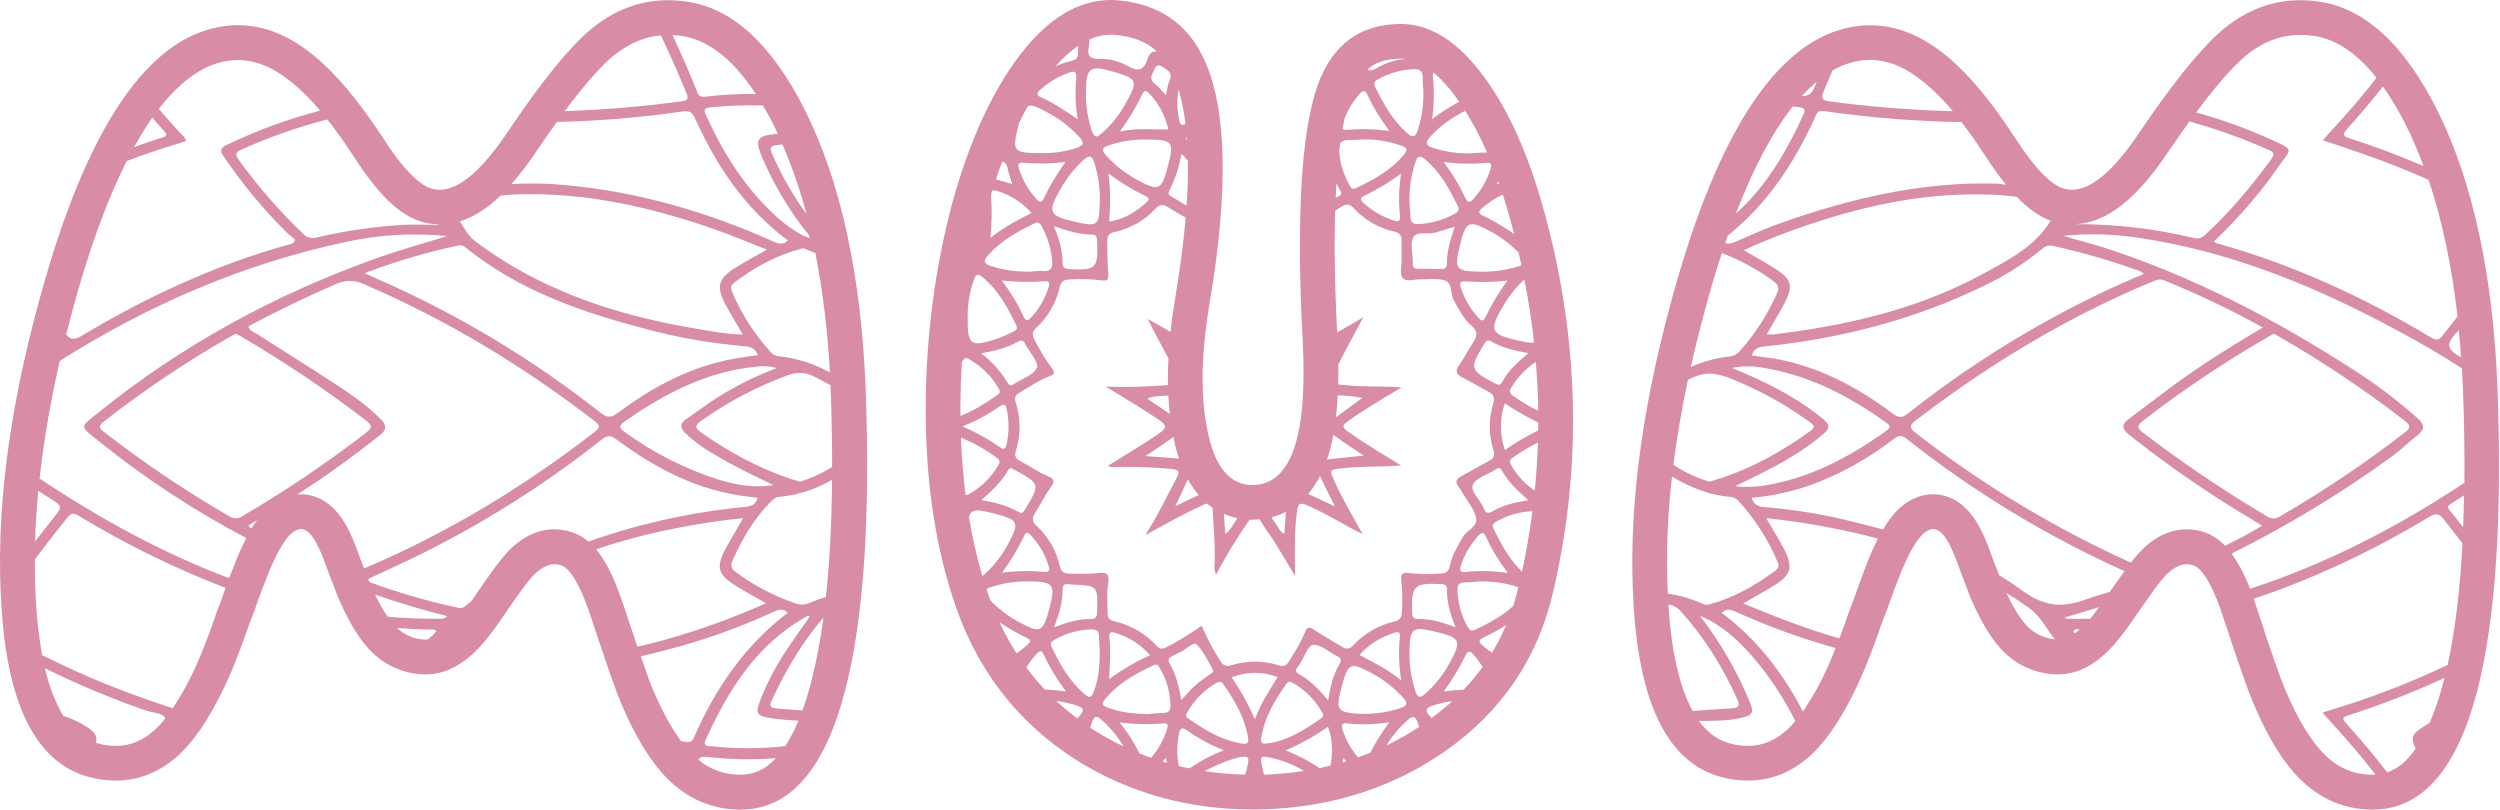
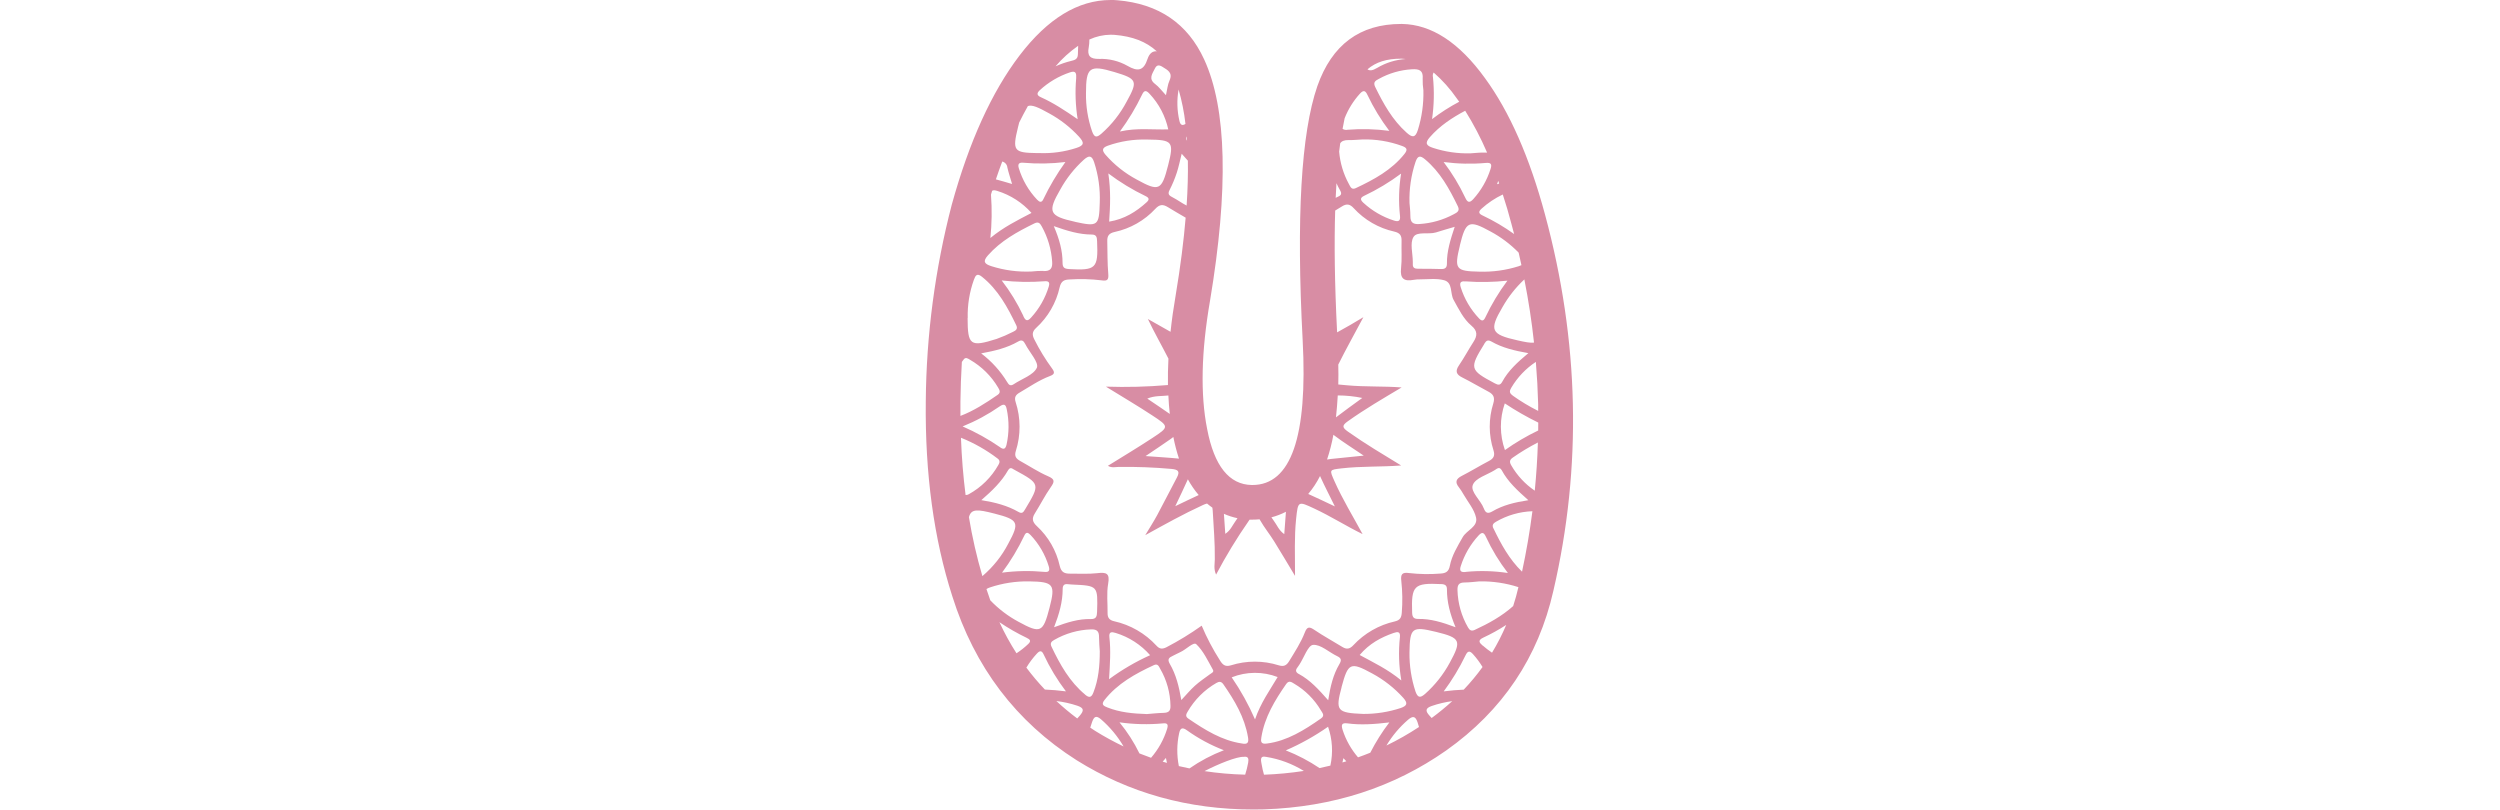
<svg xmlns="http://www.w3.org/2000/svg" width="1967" height="637" viewBox="0 0 1967 637" fill="none">
-   <path d="M633.706 87.41C607.325 34.575 575.761 5.791 539.012 1.056C534.612 0.465 530.177 0.167 525.737 0.164C503.957 0.164 483.926 7.581 465.642 22.417C448.646 36.402 426.879 63.081 400.34 102.452C379.653 133.616 361.534 149.24 345.982 149.325C344.39 149.32 342.803 149.15 341.247 148.815C330.576 146.739 317.064 133.1 300.856 107.824C282.051 79.027 264.071 57.654 246.917 43.705C227.578 27.777 207.65 19.813 187.133 19.813C184.729 19.813 182.307 19.922 179.848 20.14C117.86 26.029 68.085 98.494 30.523 237.536C6.194 326.84 -3.591 406.857 1.168 477.586C6.194 558.246 30.474 603.165 74.01 612.343C79.59 613.526 85.277 614.136 90.982 614.164C109.52 614.164 126.292 607.298 141.151 593.568C155.683 579.728 169.329 557.966 182.088 528.284C186.258 518.468 190.92 505.939 196.329 490.479L199.971 481.155L203.048 472.305C205.379 465.804 207.455 460.268 209.295 455.915C218.145 432.479 226.485 419.495 234.097 416.763C234.934 416.442 235.823 416.276 236.719 416.271C241.454 416.271 246.08 421.061 250.559 430.512C253.271 436.301 255.648 442.242 257.68 448.303L259.501 453.22L261.704 458.683L265.747 469.245C273.359 487.456 281.59 501.168 290.185 510.619C295.724 516.723 302.44 521.643 309.928 525.086C317.417 528.528 325.524 530.421 333.763 530.651H335.056C347.196 530.651 358.911 525.795 370.202 516.083C377.814 509.581 386.773 498.655 396.843 483.559L402.598 475.218L408.371 467.115C411.681 462.341 415.25 457.751 419.06 453.366C424.942 447.102 430.678 443.969 436.396 443.969C438.257 443.967 440.104 444.281 441.86 444.898C448.616 447.593 455.736 459.248 463.093 480.008C464.568 484.178 466.28 489.113 468.01 494.722L470.705 502.716L473.4 510.692C478.062 524.678 482.123 536.096 485.31 544.928C495.981 572.243 507.763 593.058 520.419 607.663C537.112 626.565 557.144 636.344 580.514 637H582.535C621.25 637 648.73 605.726 664.973 543.18C679.542 487.092 684.902 407.67 681.053 304.915C677.411 216.182 661.629 143.68 633.706 87.41ZM649.822 469.828C645.469 471.012 641.208 472.516 637.075 474.326C635.35 475.148 633.475 475.611 631.566 475.686C629.656 475.761 627.751 475.447 625.967 474.763C609.164 469.046 593.347 460.766 579.075 450.216C575.269 447.411 574.468 445.171 576.507 440.691C584.101 423.938 593.115 408.204 606.172 395.02C608.139 393.035 609.923 391.177 613.037 390.922C627.754 389.623 641.986 385.009 654.666 377.429C654.375 411.664 652.76 442.415 649.822 469.682V469.828ZM638.332 536.278C636.195 544.509 633.87 552.072 631.357 558.968C624.419 558.567 617.499 557.966 610.597 557.347C606.391 556.965 605.134 555.526 606.955 551.593C617.881 527.919 630.902 505.593 647.929 485.835C645.749 502.779 642.545 519.576 638.332 536.132V536.278ZM558.971 587.267C555.802 586.939 553.253 586.357 555.092 582.296C572.92 543.161 594.954 507.469 633.834 485.471C634.708 484.979 635.545 483.923 637.057 485.198C630.847 494.139 624.401 502.971 618.428 512.131C610.8 523.603 604.328 535.803 599.106 548.552C593.771 561.955 594.645 563.43 608.667 565.342C615.204 566.234 621.724 566.744 628.261 567.017C625.4 574.001 621.901 580.707 617.808 587.048C598.281 589.232 578.572 589.238 559.044 587.067L558.971 587.267ZM197.203 415.488C196.547 415.124 196.128 414.341 195.382 413.54L202.247 409.169C200.754 411.227 199.279 413.412 197.822 415.816L197.203 415.488ZM190.702 406.092C189.181 407.184 187.357 407.772 185.484 407.772C183.612 407.772 181.788 407.184 180.267 406.092C145.98 386.278 113.088 364.144 81.822 339.842C77.397 336.382 77.633 334.853 81.822 331.538C113.482 306.83 146.882 284.434 181.76 264.524C182.926 263.85 184.146 263.249 185.53 262.521C187.351 263.486 189.008 264.342 190.647 265.325C224.321 285.07 256.737 306.885 287.709 330.646C292.88 334.598 293.172 336.564 287.709 340.698C256.796 364.536 224.394 386.378 190.702 406.092ZM78.781 323.599C62.227 336.91 61.9 334.397 78.781 347.928C114.592 376.713 153.105 401.967 193.779 423.337C190.057 430.624 186.762 438.121 183.909 445.79C182.817 448.431 181.633 451.454 180.267 454.896C127.184 434.864 77.979 407.712 31.124 376.463C34.648 345.352 39.968 314.47 47.058 283.973C116.258 240.177 190.684 207.689 272.448 190.28C298.494 184.614 325.269 183.084 351.791 185.746C331.905 191.828 312.001 197.419 292.571 204.484C214.867 232.656 143.227 271.699 78.781 323.508V323.599ZM30.122 386.188C33.072 388.118 36.077 390.067 39.137 391.997C49.28 398.407 49.371 398.443 42.16 407.421C37.218 413.576 32.362 419.78 27.591 426.032C27.968 413.066 28.811 399.785 30.122 386.188ZM438.199 95.932C471.174 95.218 504.075 92.494 536.718 87.774C542.308 86.936 544.566 88.011 547.043 93.528C563.869 130.842 586.232 164.094 619.775 189.097C616.352 193.158 612.491 191.774 608.212 189.88C556.276 166.625 502.245 150.964 445.465 145.683C431.167 144.262 416.779 143.969 402.434 144.809C409.919 136.243 416.795 127.164 423.012 117.639C428.475 109.626 433.519 102.433 438.199 95.932ZM609.25 99.574C610.16 101.395 611.071 103.362 611.927 105.256C593.716 106.804 593.334 109.954 601.911 128.929C610.357 147.597 620.961 165.212 633.506 181.412C634.762 183.051 636.838 184.271 636.838 187.403C625.038 182.796 615.733 175.129 607.01 166.771C584.702 145.392 568.768 119.642 556.021 91.762C554.564 88.593 552.233 85.133 558.861 84.478C572.642 83.075 586.5 82.594 600.345 83.039C603.313 88.12 606.391 93.62 609.25 99.483V99.574ZM653.556 305.752C654.357 327.386 654.745 347.958 654.721 367.467C646.865 372.378 638.397 376.235 629.536 378.94C627.442 378.339 625.293 377.829 623.199 377.119C597.486 368.742 574.031 355.904 551.941 340.498C546.296 336.583 546.679 334.598 552.124 330.792C572.917 316.109 595.537 304.202 619.411 295.372C627.041 292.568 633.815 292.641 640.772 296.411C643.449 297.867 646.235 299.087 648.857 300.635C650.332 301.509 651.88 302.311 653.428 303.13C653.464 304.114 653.519 304.878 653.556 305.752ZM612.4 280.258C611.172 280.127 609.984 279.749 608.907 279.144C607.83 278.54 606.887 277.723 606.136 276.743C593.655 262.991 583.555 247.254 576.252 230.179C574.905 226.974 574.577 224.716 577.746 222.349C593.352 210.621 610.142 201.225 629.099 196.035L631.903 195.306C632.869 195.671 634.18 196.071 635.418 196.618C637.458 197.528 639.497 198.329 641.555 199.076C647.541 230.087 651.338 261.48 652.918 293.023C640.421 286.054 626.634 281.704 612.4 280.24V280.258ZM406.222 152.967C459.906 151.146 511.241 162.655 561.484 180.155C575.014 184.854 588.198 190.499 603.368 196.417C593.607 202.026 585.776 206.16 578.31 210.858C565.089 219.198 563.396 225.426 570.589 239.121C574.668 246.896 579.33 254.344 584.483 263.231C569.915 262.812 556.676 260.135 543.528 257.859C495.762 249.61 449.818 235.897 407.387 211.823C395.86 205.237 384.754 197.939 374.135 189.971C368.672 185.819 365.394 179.846 361.807 174.182C372.514 170.886 383.076 164.221 393.802 153.951C397.881 153.422 402.033 153.131 406.222 152.967ZM360.368 193.194C361.441 192.948 362.559 192.969 363.622 193.254C364.686 193.54 365.663 194.082 366.469 194.833C407.915 228.431 456.956 245.385 507.545 258.715C533.494 265.68 560.019 270.293 586.796 272.5C591.185 272.846 594.08 274.558 596.375 279.366C590.584 280.221 585.066 280.932 579.585 281.86C544.621 287.815 514.21 303.84 486.22 324.801C480.757 328.825 477.734 328.861 472.307 324.618C418.537 282.213 359.56 246.865 296.814 219.435C294.046 218.233 291.351 216.904 286.944 214.883C310.834 205.805 335.38 198.555 360.368 193.194ZM491.483 331.593C523.005 309.741 556.203 292.131 595.282 288.489C600.594 287.788 605.993 288.154 611.162 289.563C594.56 295.789 578.65 303.723 563.687 313.237C555.584 318.536 547.844 324.382 539.832 329.808C534.878 333.159 534.988 336.601 538.957 340.571C545.995 347.244 553.837 353.013 562.303 357.743C577.181 366.684 592.824 374.132 608.649 381.69C593.297 384.148 578.656 381.526 564.325 377.028C538.47 368.678 514.1 356.288 492.12 340.316C488.023 337.439 485.801 335.49 491.428 331.575L491.483 331.593ZM634.562 168.41C623.957 153.785 614.94 138.072 607.665 121.536C605.134 116.073 606.354 114.58 612.036 114.015C613.274 113.888 614.512 113.778 615.678 113.687C623.315 131.425 629.609 149.711 634.507 168.391L634.562 168.41ZM535.589 28.189C556.749 30.957 576.58 46.4 594.718 73.97C581.373 73.744 568.029 74.45 554.782 76.083C549.319 76.757 548.955 73.333 547.698 70.183C541.908 55.784 535.704 41.586 529.087 27.589C531.2 27.698 533.349 27.843 535.534 28.135L535.589 28.189ZM483.015 43.614C494.688 34.181 506.834 29.045 519.964 27.807C527.042 42.715 533.749 57.848 540.087 73.206C542.745 79.689 538.52 79.361 534.733 79.871C504.746 83.957 474.567 86.473 444.318 87.41C463.038 62.443 475.276 49.86 482.96 43.559L483.015 43.614ZM335.693 175.475C338.718 176.113 341.798 176.461 344.889 176.513L345.253 176.896C334.491 176.896 325.787 176.495 317.155 176.896C294.212 178.255 271.431 181.6 249.066 186.893C247.27 187.473 245.345 187.524 243.52 187.04C241.696 186.556 240.049 185.556 238.777 184.162C220.128 166.386 203.151 146.934 188.061 126.052C185.129 122.028 184.674 120.006 190.01 117.657C211.804 107.878 234.387 99.958 257.516 93.984C264.132 102.324 270.919 111.812 277.875 122.447C298.872 155.316 316.718 171.651 335.693 175.475ZM119.809 92.618C122.649 95.884 125.527 99.119 128.44 102.324C129.351 103.326 130.261 104.382 130.881 105.201C130.516 107.787 128.677 107.86 127.238 108.333C119.954 110.677 112.713 113.147 105.514 115.745C109.863 107.787 114.635 100.066 119.809 92.618ZM99.777 126.69C112.743 121.809 125.873 117.311 139.221 113.287C141.588 112.576 143.937 111.775 146.268 111.029C145.995 107.951 143.61 106.64 141.989 104.873C136.198 98.585 130.529 92.193 124.98 85.698C143.063 62.298 162.348 49.277 182.525 47.456C184.091 47.31 185.676 47.256 187.224 47.256C201.337 47.256 215.213 53.029 229.636 64.902H229.745L229.854 64.993C237.844 71.625 245.197 78.99 251.816 86.991C246.553 88.484 241.363 89.959 236.21 91.471C216.352 97.505 196.991 105.067 178.3 114.088C173.311 116.437 172.837 118.477 175.951 123.066C190.368 144.403 206.835 164.28 225.119 182.413C227.469 184.708 230.127 186.693 232.221 188.459C231.256 192.101 228.871 191.919 227.268 192.356C169.523 208.436 115.693 233.421 64.413 264.105C59.041 267.328 56.036 267.747 52.048 263.213C53.596 257.076 55.198 250.921 56.892 244.693C69.785 196.945 84.153 157.483 99.686 126.69H99.777ZM79.746 585.592C78.325 585.288 76.941 584.924 75.594 584.499C76.559 580.074 75.084 576.523 70.021 573.081C63.884 568.838 57.127 565.57 49.99 563.393C49.061 561.9 48.169 560.352 47.258 558.713C41.893 548.311 37.901 537.256 35.385 525.825C61.144 538.536 87.666 549.636 114.801 559.059C120.264 560.88 128.805 560.88 129.988 565.396C127.671 568.297 125.171 571.046 122.504 573.627C112.707 582.733 102.709 586.866 91.036 586.866C87.235 586.843 83.446 586.434 79.728 585.646L79.746 585.592ZM177.226 463.163V463.291L174.294 471.74L170.816 480.754L170.689 481.119L170.561 481.483C165.098 497.362 160.709 508.798 156.994 517.539C151.241 531.398 144.206 544.689 135.979 557.238C112.889 549.735 90.454 541.541 68.601 532.035C56.619 526.827 44.928 521.273 33.164 515.463C30.791 502.369 29.222 489.142 28.465 475.856V475.71C27.682 464.183 27.355 452.31 27.409 440.182C35.495 429.377 43.762 418.712 52.212 408.186C54.834 404.908 56.819 402.723 61.608 405.636C98.449 428.017 137.215 447.062 177.445 462.544C177.445 462.726 177.317 462.908 177.262 463.09L177.226 463.163ZM236.719 388.901C235.754 388.901 234.789 388.901 233.842 389.029C238.286 386.151 242.723 383.262 247.154 380.36C264.964 368.615 281.881 355.631 298.762 342.574C304.681 337.985 303.989 334.379 299.582 329.827C288.874 318.9 276.218 310.287 263.489 301.946C243.111 288.598 222.406 275.742 201.883 262.594C199.679 261.173 196.675 260.518 195.4 256.858C217.69 244.711 240.598 233.876 263.853 223.66C267.374 221.948 271.238 221.058 275.152 221.058C279.067 221.058 282.931 221.948 286.452 223.66C351.7 251.686 411.904 288.161 467.992 331.429C472.38 334.816 472.18 336.492 467.901 339.806C411.867 383.219 351.736 419.604 286.507 447.247L284.795 443.077L283.174 438.725C280.832 431.785 278.09 424.988 274.961 418.366C263.325 394.018 247.646 388.901 236.719 388.901ZM335.056 503.19H334.619C326.332 503.052 318.401 499.802 312.402 494.084C322.053 494.813 331.723 495.268 341.539 495.359C341.976 495.359 342.413 495.851 343.36 496.47C341.37 499.014 339.049 501.28 336.458 503.208C335.82 503.19 335.347 503.19 335.056 503.19ZM342.795 486.8C330.156 486.901 317.52 486.36 304.936 485.179C301.198 479.648 297.898 473.833 295.066 467.789C313.494 474.308 332.324 479.899 352.009 484.761C348.677 487.784 345.508 486.782 342.759 486.8H342.795ZM436.396 416.453C422.903 416.453 410.374 422.518 399.156 434.464L398.901 434.737L398.646 435.01C394.19 440.133 390.008 445.488 386.118 451.053L380.345 459.157L380.236 459.321L380.126 459.485L374.354 467.843L374.226 468.025L374.117 468.207C372.933 470.028 371.804 471.613 370.712 473.197L368.035 475.291C365.94 476.985 364.156 478.933 360.75 478.26C336.934 473.173 313.51 466.394 290.659 457.973L289.712 455.497C302.951 449.323 315.206 443.787 327.298 437.887C379.082 412.56 428.002 381.754 473.218 345.997C477.88 342.355 480.63 342.465 485.2 345.87C514.173 367.431 545.44 384.112 581.716 389.793C586.323 390.504 590.966 390.959 596.102 391.614C594.572 397.587 590.384 398.498 585.54 398.899C543.712 402.975 502.534 412.117 462.911 426.123C459.622 423.303 455.895 421.039 451.875 419.422L451.256 419.167L450.619 418.948C446.038 417.33 441.219 416.487 436.36 416.453H436.396ZM469.03 432.205C489.241 425.384 509.882 419.909 530.817 415.816C548.136 412.374 565.581 409.588 584.647 407.694C580.022 415.743 575.87 422.754 571.9 429.875C562.795 446.264 564.306 452.055 580.186 461.706C587.197 465.968 594.445 469.883 602.657 474.581C577.281 485.96 551.11 495.479 524.353 503.062C516.765 505.175 509.147 507.099 501.499 508.835C500.734 506.577 499.951 504.264 499.15 501.842V501.715L496.454 493.775L493.887 486.217C492.066 480.372 490.354 475.291 488.697 470.72C482.56 453.238 476.204 440.783 468.993 432.205H469.03ZM510.786 535.112C509.074 530.36 506.798 524.004 504.176 516.392C510.598 514.887 517.014 513.29 523.424 511.603C552.403 504.232 580.654 494.249 607.829 481.774C611.908 479.953 615.787 478.005 619.739 482.157C585.831 508.088 562.649 541.905 545.914 580.493C544.421 583.971 542.381 584.135 539.431 583.661L535.916 583.206C527.048 571.26 518.616 555.144 510.75 535.112H510.786ZM582.371 609.52H581.078C569.472 609.355 558.279 605.187 549.392 597.72C550.703 595.899 552.542 595.116 556.112 595.498C574.144 597.584 592.334 597.938 610.433 596.554C602.111 605.496 593.407 609.52 582.335 609.52H582.371Z" fill="#D88DA4" />
  <path d="M1168.44 61.569C1148.06 33.343 1126.21 19.23 1103.13 18.848H1102.42C1069.92 18.848 1047.94 35.176 1036.47 67.834C1023.71 104.789 1019.86 171.445 1024.94 267.802C1028.96 343.667 1015.77 381.599 985.368 381.599H984.912C967.121 381.344 955.339 366.612 949.803 337.639C944.34 310.323 945.141 276.634 952.024 236.735C966.738 148.73 965.221 85.431 947.472 46.837C934.47 18.49 911.682 2.944 879.11 0.2C877.362 0 875.632 0 873.902 0C848.262 0 824.339 14.568 802.135 43.705C780.282 72.429 762.521 111.545 748.851 161.053C735.697 211.6 728.829 263.576 728.401 315.805C727.782 372.755 734.738 423.859 749.27 469.118C766.8 524.842 799.409 567.849 847.096 598.139C888.458 623.998 934.858 636.921 986.296 636.909C989.064 636.909 991.851 636.872 994.655 636.8C1048.67 634.966 1096.38 619.542 1137.79 590.527C1182.22 559.096 1210.37 517.151 1222.23 464.693C1244.84 367.231 1242.63 268.579 1215.6 168.738C1203.44 123.685 1187.72 87.962 1168.44 61.569ZM1068.5 595.881C1063.07 589.578 1058.95 582.254 1056.39 574.338C1055.22 570.532 1055.39 568.511 1060.14 569.148C1070.57 570.55 1081.01 569.858 1093.14 568.401C1087.43 575.869 1082.41 583.842 1078.15 592.22C1074.96 593.532 1071.74 594.734 1068.5 595.881ZM1038.21 604.33C1029.9 598.738 1020.99 594.067 1011.66 590.399C1023.34 585.334 1034.48 579.105 1044.92 571.807C1048.34 581.634 1048.97 592.218 1046.74 602.382C1043.9 603.092 1041.07 603.729 1038.21 604.33ZM896.501 592.785C892.249 584.044 886.98 575.835 880.804 568.328C892.162 569.944 903.671 570.219 915.094 569.148C918.736 568.747 919.282 570.222 918.262 573.555C915.673 581.905 911.375 589.626 905.643 596.227C902.565 595.152 899.579 593.987 896.501 592.785ZM831.144 551.575C836.715 552.235 842.206 553.455 847.533 555.217C852.996 557.038 852.996 559.078 849.5 563.157C848.863 563.885 848.225 564.595 847.57 565.287C841.857 561.009 836.374 556.432 831.144 551.575ZM762.345 406.875C764.166 400.21 768.937 400.629 782.376 404.071C801.406 408.969 802.408 410.954 793.303 427.744C788.305 437.369 781.505 445.944 773.271 453.002L772.925 453.275C768.462 438.037 764.929 422.542 762.345 406.875ZM808.745 83.44C812.096 82.238 816.994 84.478 825.553 89.249C834.312 94.029 842.224 100.219 848.972 107.569C853.069 112.085 853.306 114.38 846.859 116.419C837.543 119.447 827.767 120.81 817.978 120.444H815.811C797.6 120.189 796.435 118.623 800.915 100.303C801.242 98.919 801.57 97.626 801.898 96.406C804.12 91.914 806.402 87.592 808.745 83.44ZM847.897 93.802C837.7 86.773 828.776 80.909 819.016 76.52C815.975 75.154 815.374 73.606 818.014 71.057C824.906 64.677 833.083 59.846 841.997 56.889C846.568 55.341 846.969 57.836 846.732 61.551C845.805 72.309 846.196 83.139 847.897 93.802ZM872.026 136.451C881.203 143.361 891.042 149.345 901.4 154.315C904.131 155.644 904.495 157.047 902.146 159.159C893.879 166.643 884.755 172.38 872.682 174.383C873.519 161.963 874.084 150.181 872.026 136.451ZM894.37 141.258C885.084 136.299 876.773 129.697 869.841 121.773C866.873 118.295 867.055 116.31 871.571 114.653C881.498 111.122 891.998 109.48 902.529 109.809H903.366C922.687 110.027 923.817 111.484 919.064 130.113C913.983 149.963 911.889 150.91 894.37 141.258ZM920.156 149.635C922.417 145.233 924.329 140.66 925.874 135.959C927.404 131.352 928.333 126.562 929.753 120.953C931.374 122.775 932.995 124.596 934.615 126.417C934.797 136.888 934.506 148.633 933.632 161.727C929.99 159.906 926.348 157.174 922.706 155.317C920.229 154.024 918.408 152.967 920.156 149.635ZM933.705 107.314C933.705 108.425 933.887 109.536 933.978 110.683C933.597 110.215 933.368 109.642 933.319 109.041C933.27 108.439 933.405 107.837 933.705 107.314ZM920.393 325.693C917.789 323.872 915.094 322.051 912.453 320.23L902.674 313.62C908.52 311.161 914.019 311.798 919.282 311.161C919.501 316.175 919.871 321.019 920.393 325.693ZM923.179 343.776C924.299 349.552 925.783 355.251 927.623 360.839C923.507 360.402 919.355 360.147 915.221 359.819C911.452 359.528 907.682 359.273 901.327 358.836C909.23 353.482 915.276 349.53 921.176 345.342C921.85 344.796 922.542 344.286 923.252 343.776H923.179ZM934.615 377.101C937.014 381.522 939.87 385.679 943.138 389.502C937.474 392.07 931.647 394.965 924.709 398.261C928.442 390.267 931.738 383.675 934.615 377.101ZM932.794 97.48C929.862 99.301 928.624 97.936 927.969 95.113C926.078 87.011 925.855 78.61 927.313 70.42C929.879 79.27 931.688 88.323 932.721 97.48H932.794ZM914.675 52.628C918.754 55.159 922.979 57.181 920.138 63.445C918.681 66.614 918.426 70.329 917.37 74.918C913.91 71.275 911.779 68.271 908.957 66.177C903.33 61.988 906.662 58.055 908.665 53.921C910.141 50.862 912.071 50.989 914.675 52.628ZM919.191 101.796C906.662 102.197 894.643 100.412 881.131 103.472C887.854 94.361 893.702 84.636 898.595 74.426C900.416 70.383 902.237 71.367 904.568 73.898C911.88 81.708 916.934 91.357 919.191 101.814V101.796ZM886.522 79.816C881.502 89.392 874.768 97.965 866.654 105.11C863.012 108.224 861.191 108.607 859.261 103.399C855.917 93.709 854.29 83.51 854.453 73.26C854.453 52.847 857.239 50.843 876.888 56.707C894.735 62.043 895.408 63.736 886.522 79.816ZM845.84 174.51C825.353 169.976 823.987 166.825 834.276 149.016C839.109 140.258 845.361 132.363 852.778 125.652C856.82 122.119 859.006 122.174 860.845 127.6C864.214 137.879 865.719 148.678 865.288 159.487C864.797 177.734 863.777 178.462 845.84 174.547V174.51ZM840.868 211.66C837.226 211.459 836.061 210.294 836.024 206.816C836.024 197.31 833.566 188.259 829.122 177.916C839.903 181.703 849.154 184.508 858.878 184.526C862.83 184.526 863.067 186.729 863.194 189.88C864.123 211.241 862.375 212.916 840.868 211.696V211.66ZM806.705 400.483C805.249 402.869 804.411 404.599 801.242 402.741C792.665 397.806 783.178 395.311 772.106 393.509C780.756 386.006 788.058 378.94 793.084 370.108C794.031 368.451 795.269 367.704 797.072 369.034C797.529 369.34 798.01 369.608 798.511 369.835C818.451 380.707 818.451 380.889 806.705 400.483ZM810.712 420.806C817.397 427.818 822.343 436.301 825.153 445.572C826.154 448.868 825.353 450.38 821.784 449.961C810.663 448.915 799.461 449.117 788.386 450.562C795.147 441.48 801.003 431.758 805.868 421.534C807.143 418.694 808.527 418.53 810.639 420.806H810.712ZM786.893 351.898C777.607 345.491 767.721 340.002 757.374 335.508C767.682 331.349 777.492 326.047 786.619 319.702C790.079 317.371 791.354 318.318 792.083 321.923C794.038 331.15 793.988 340.689 791.937 349.895C791.099 353.282 789.715 353.974 786.82 351.898H786.893ZM797.6 302.293C794.996 304.023 793.721 302.839 792.429 300.599C787.087 291.862 780.15 284.208 771.978 278.036C782.759 276.051 792.356 273.739 800.987 268.767C804.029 266.946 805.358 268.148 806.724 270.789C809.965 277.144 817.486 285.157 815.829 289.29C813.152 295.172 803.846 298.068 797.6 302.293ZM761.398 250.229C761.138 239.975 762.787 229.761 766.26 220.109C767.517 216.667 768.755 214.646 772.579 217.742C785.326 227.903 792.756 241.743 799.622 255.984C801.006 258.861 799.148 260.117 797.09 261.064C792.912 263.204 788.599 265.072 784.179 266.655C763.401 273.247 761.362 271.699 761.307 250.266L761.398 250.229ZM805.103 248.408C800.471 238.568 794.78 229.262 788.131 220.655C799.297 221.936 810.559 222.15 821.765 221.293C825.298 220.983 826.136 222.258 825.134 225.572C822.395 234.555 817.693 242.815 811.367 249.756C808.144 253.452 806.705 252.087 805.085 248.536L805.103 248.408ZM820.946 213.135C817.795 213.117 814.645 213.281 811.513 213.626C800.815 214.094 790.118 212.663 779.918 209.401C774.783 207.708 772.925 205.887 777.241 200.988C787.384 189.479 800.423 182.359 813.899 175.749C817.14 174.164 818.324 175.749 819.671 178.171C824.382 186.663 827.168 196.088 827.83 205.778C828.267 211.241 826.354 213.517 820.928 213.262L820.946 213.135ZM820.946 156.682C819.58 159.687 817.905 159.122 815.975 157.083C809.327 150.069 804.408 141.602 801.607 132.353C800.569 129.039 801.789 127.691 805.121 128.037C816.158 129.014 827.267 128.825 838.264 127.473C831.598 136.726 825.772 146.556 820.855 156.846L820.946 156.682ZM792.574 131.698C793.466 135.722 794.814 139.637 796.307 144.773C791.445 143.37 787.494 142.132 783.56 141.131C785.187 136.275 786.856 131.594 788.568 127.09C789.629 127.351 790.584 127.934 791.301 128.759C792.018 129.584 792.463 130.61 792.574 131.698ZM780.592 150.145C781.502 149.416 783.05 149.671 784.835 150.272C795.152 153.495 804.399 159.462 811.586 167.536C800.113 173.527 789.606 178.717 779.226 187.258C780.385 176.089 780.556 164.84 779.736 153.641C779.736 153.404 779.736 153.186 779.736 152.967C780.003 152.02 780.288 151.08 780.592 150.145ZM758.193 282.862C759.795 280.641 761.689 282.188 763.274 283.099C772.379 288.369 779.973 295.895 785.326 304.951C786.51 306.936 787.566 308.867 784.98 310.651C775.493 317.225 765.86 323.399 755.662 327.241C755.662 323.599 755.662 319.811 755.662 316.06C755.771 305.571 756.172 295.136 756.791 284.756L758.193 282.862ZM784.853 360.73C786.947 362.241 786.674 363.935 785.545 365.774C780.089 375.462 772.043 383.439 762.309 388.81C761.54 389.303 760.634 389.539 759.723 389.484C757.865 374.916 756.651 359.892 756.081 344.413C766.361 348.535 776.039 354.023 784.853 360.73ZM776.112 463.491C776.956 462.933 777.876 462.497 778.844 462.198C788.814 458.848 799.285 457.234 809.801 457.427C829.031 457.737 830.561 459.758 825.735 478.314C820.673 497.781 818.706 498.655 801.424 489.241C793.163 484.815 785.653 479.111 779.171 472.341C778.133 469.41 777.132 466.478 776.148 463.491H776.112ZM807.926 501.933C810.42 503.081 811.568 504.319 808.982 506.723C806.145 509.433 803.06 511.872 799.767 514.007C794.744 506.163 790.259 497.985 786.346 489.532C793.232 494.199 800.458 498.344 807.962 501.933H807.926ZM815.811 514.262C818.014 511.876 819.617 511.53 821.165 514.972C825.959 525.23 831.832 534.948 838.683 543.963C832.801 543.234 827.356 542.725 822.111 542.542C816.918 537.088 812.053 531.329 807.543 525.297C809.901 521.337 812.672 517.637 815.811 514.262ZM853.834 546.549C841.56 536.369 834.039 522.875 827.338 508.835C826.027 506.085 827.192 504.756 829.377 503.536C838.254 498.398 848.263 495.532 858.514 495.195C863.376 495.032 864.797 497.017 864.724 501.496C864.724 505.357 865.124 509.217 865.307 512.423C865.307 523.895 864.305 534.548 860.317 544.801C858.696 549.025 856.875 549.135 853.761 546.549H853.834ZM829.341 493.502C833.457 482.867 836.097 473.47 836.115 463.455C836.115 460.778 837.117 459.266 840.049 459.631C841.141 459.758 842.234 459.849 843.345 459.904C863.904 460.832 863.813 460.832 863.176 481.428C863.067 485.07 862.429 487.165 858.259 487.074C848.753 486.837 839.812 489.605 829.341 493.502ZM863.358 450.981C856.256 451.764 848.99 451.272 841.797 451.345C837.517 451.345 834.968 450.252 833.803 445.226C831.125 433.216 824.848 422.309 815.811 413.959C812.332 410.736 811.659 408.022 814.19 403.998C818.469 397.223 822.075 389.994 826.664 383.438C829.705 379.068 830.306 377.119 824.533 374.661C816.958 371.383 809.965 366.721 802.681 362.697C799.494 360.876 797.928 359.054 799.257 354.811C803.226 342.297 803.175 328.854 799.112 316.369C797.928 312.727 799.021 310.76 802.08 308.976C809.947 304.369 817.486 299.106 826.1 295.864C829.523 294.571 830.215 293.206 827.775 289.946C822.541 282.799 817.911 275.227 813.935 267.31C812.023 263.668 811.895 261.028 815.283 257.95C824.557 249.466 830.998 238.334 833.73 226.064C834.913 221.056 837.372 219.982 841.76 219.872C850.056 219.337 858.383 219.569 866.636 220.564C871.043 221.256 872.427 220.382 871.99 215.502C871.243 206.979 871.425 198.366 871.207 189.789C871.079 185.673 872.463 183.506 877.052 182.505C889.329 179.864 900.495 173.506 909.03 164.294C912.417 160.652 915.112 160.652 918.973 163.038C923.525 165.897 928.242 168.501 932.867 171.251C931.374 189.133 928.861 209.365 925.018 232.31C923.307 242.204 921.959 251.789 920.976 261.064C915.021 257.714 909.084 254.326 903.148 250.976C908.265 261.756 914.074 271.863 919.319 282.17C918.954 289.309 918.827 296.247 918.936 302.948C902.702 304.337 886.399 304.756 870.114 304.205C883.79 312.636 895.372 319.447 906.535 326.804C919.938 335.563 919.938 335.909 906.826 344.523C895.39 352.025 883.663 359.091 871.68 366.503C874.776 368.324 877.544 367.395 880.148 367.377C894 367.179 907.852 367.702 921.65 368.943C927.113 369.453 928.57 370.873 925.893 375.899C920.666 385.66 915.731 395.566 910.468 405.309C907.555 410.681 904.222 415.835 901.072 421.079C916.441 412.593 931.137 404.38 946.598 397.296C947.592 396.828 948.628 396.456 949.694 396.185C951.096 397.369 952.498 398.444 953.9 399.427C954.041 400.222 954.132 401.025 954.173 401.831C954.865 414.578 955.994 427.234 955.812 440.073C955.812 443.624 954.72 447.357 956.814 452.091C964.527 437.458 973.133 423.312 982.582 409.734L983.201 408.86H984.603H985.368C987.189 408.86 989.174 408.769 991.031 408.587C991.195 408.842 991.341 409.097 991.505 409.388C994.782 415.143 999.025 420.314 1002.54 425.978C1007.69 434.227 1012.59 442.64 1018.93 453.111C1018.93 436.449 1018.31 422.372 1019.77 408.386C1021.28 394.018 1021.28 394.164 1034.23 400.21C1047.17 406.256 1059.14 413.904 1072.09 420.241C1064.55 406.292 1056.33 392.926 1049.98 378.649C1045.9 369.434 1045.81 369.689 1055.44 368.524C1070.97 366.703 1086.62 367.468 1102.41 366.229C1088.15 357.525 1074 349.112 1060.52 339.569C1055.93 336.31 1055.84 334.762 1060.38 331.52C1073.92 321.832 1088.26 313.51 1102.79 304.842C1088.42 303.731 1074.13 304.478 1059.87 303.149C1057.04 302.894 1054.77 302.711 1052.96 302.511C1053.1 297.485 1053.1 292.259 1052.96 286.832C1058.88 274.904 1065.49 263.158 1072.72 249.555C1065.58 253.908 1058.74 257.841 1052.04 261.501C1050.05 222.604 1049.74 191.118 1050.52 165.66C1052.35 164.586 1054.08 163.529 1055.84 162.419C1059.48 160.106 1062.07 160.47 1065.09 163.784C1073.58 173.059 1084.72 179.493 1097 182.213C1101.51 183.269 1102.88 185.345 1102.75 189.497C1102.55 196.782 1103.15 204.066 1102.35 211.077C1101.4 219.435 1104.88 221.566 1112.29 220.182C1113.93 219.89 1115.59 219.762 1117.25 219.8C1123.62 219.8 1130.3 218.853 1136.26 220.492C1143.23 222.422 1140.81 230.817 1143.69 235.934C1147.79 243.218 1151.3 250.867 1157.77 256.293C1162.66 260.409 1162.43 264.197 1159.3 269.04C1155.38 275.068 1152.01 281.478 1147.95 287.415C1144.73 292.095 1145.8 294.699 1150.61 297.048C1157.55 300.508 1164.18 304.551 1171.04 308.138C1175.08 310.251 1176.34 312.745 1174.92 317.444C1171.14 329.435 1171.19 342.304 1175.07 354.265C1176.47 358.672 1175.07 360.857 1171.28 362.806C1164.16 366.539 1157.31 370.746 1150.17 374.406C1145.69 376.7 1144.51 379.268 1147.86 383.402C1149.21 385.168 1150.42 387.03 1151.5 388.974C1154.94 394.965 1159.88 400.647 1161.35 407.185C1163.01 414.469 1154.07 417.036 1150.85 422.645C1146.75 429.929 1142.3 436.995 1140.72 445.263C1139.86 449.724 1137.55 451.035 1133.44 451.272C1125.15 451.95 1116.82 451.816 1108.56 450.871C1103.1 450.088 1101.93 451.964 1102.55 457.099C1103.46 465.367 1103.59 473.701 1102.93 481.993C1102.64 485.799 1101.66 487.966 1097.47 488.931C1084.95 491.727 1073.56 498.254 1064.82 507.651C1062.09 510.583 1059.63 511.166 1056.21 509.054C1048.92 504.537 1041.35 500.476 1034.26 495.669C1030.33 493.01 1028.49 492.792 1026.61 497.672C1023.5 505.685 1018.75 512.896 1014.29 520.235C1012.23 523.622 1010.02 524.678 1006.13 523.476C993.878 519.615 980.737 519.615 968.487 523.476C964.007 524.86 961.949 523.039 959.855 519.597C954.305 510.913 949.499 501.775 945.487 492.282C936.657 498.567 927.402 504.231 917.789 509.236C914.475 510.893 912.326 510.692 909.886 507.997C901.009 498.338 889.385 491.632 876.579 488.785C872.937 487.948 871.407 486.072 871.443 482.466C871.553 474.727 870.569 466.805 871.899 459.266C873.41 450.853 870.314 450.179 863.358 450.962V450.981ZM1070.06 73.606C1072.96 70.474 1074.42 71.476 1075.95 74.754C1080.68 84.723 1086.44 94.175 1093.12 102.962C1082.25 101.514 1071.27 101.221 1060.34 102.088C1059.66 102.247 1058.95 102.267 1058.26 102.145C1057.58 102.022 1056.92 101.761 1056.33 101.377C1056.84 98.409 1057.39 95.623 1057.95 93.055C1060.77 85.889 1064.88 79.298 1070.06 73.606ZM1179.53 144.408L1177.87 144.955C1178.18 144.008 1178.49 143.134 1178.78 142.296C1179.04 143.006 1179.29 143.698 1179.53 144.408ZM1189.12 175.876C1189.87 178.626 1190.6 181.339 1191.31 184.144C1183.52 178.549 1175.25 173.673 1166.58 169.575C1163.61 168.191 1162.83 166.771 1165.63 164.24C1170.63 159.692 1176.28 155.912 1182.39 153.022C1184.8 160.355 1187.05 167.973 1189.12 175.876ZM1207.55 386.061C1199.99 380.929 1193.69 374.149 1189.12 366.229C1187.56 363.625 1187.59 361.859 1190.27 360.038C1196.57 355.63 1203.17 351.657 1210.01 348.146C1209.62 360.772 1208.8 373.41 1207.55 386.061ZM1190.58 476.839C1181.71 484.797 1171.28 490.534 1160.37 495.578C1157.8 496.762 1156.33 495.978 1155.02 493.648C1149.87 484.726 1147.03 474.662 1146.75 464.365C1146.62 460.177 1147.91 458.338 1152.21 458.301C1156.51 458.265 1161.03 457.664 1163.96 457.427C1174.38 457.236 1184.77 458.768 1194.7 461.961C1193.53 467.024 1192.15 471.977 1190.58 476.785V476.839ZM1153.25 450.015C1149.5 450.452 1148.04 449.305 1149.33 445.408C1152.19 436.437 1156.97 428.201 1163.36 421.279C1166.2 418.238 1167.56 419.003 1169.17 422.463C1173.83 432.536 1179.62 442.053 1186.41 450.835C1175.44 449.163 1164.3 448.87 1153.25 449.961V450.015ZM1167.47 400.064C1165.01 393.418 1156.71 387.026 1158.8 381.563C1160.9 376.099 1170 373.659 1176.05 369.89C1177.87 368.761 1179.69 366.903 1181.51 369.89C1186.39 378.995 1193.8 385.806 1202.51 393.563C1191.58 395.239 1182.48 397.497 1174.26 402.322C1170.59 404.471 1168.8 403.615 1167.47 400.01V400.064ZM1112.09 186.511C1114.86 181.831 1123.84 184.69 1129.81 182.869C1134.26 181.43 1138.77 180.192 1144.56 178.462C1141.21 188.569 1138.3 197.747 1138.44 207.489C1138.44 210.731 1136.88 211.787 1133.8 211.678C1127.74 211.477 1121.67 211.423 1115.59 211.459C1112.84 211.459 1111.4 210.512 1111.6 207.635C1111.6 207.089 1111.6 206.542 1111.6 205.978C1111.57 199.313 1109.22 191.355 1112.09 186.511ZM1143.73 168.61C1135.42 173.067 1126.25 175.676 1116.85 176.258C1111.95 176.623 1109.65 175.166 1109.69 170.049C1109.69 165.915 1109.14 161.763 1109 159.705C1108.66 148.769 1110.25 137.858 1113.7 127.473C1115.35 122.629 1117.21 122.01 1121.13 125.288C1133.18 135.303 1140.37 148.633 1147.06 162.364C1148.88 166.115 1146.17 167.299 1143.73 168.61ZM1135.84 127.473C1146.92 128.946 1158.13 129.184 1169.26 128.183C1173.41 127.837 1173.9 129.458 1172.75 133.009C1169.98 141.752 1165.37 149.8 1159.22 156.609C1156.2 159.96 1154.6 159.341 1152.83 155.499C1148.16 145.592 1142.46 136.199 1135.84 127.473ZM1148.59 193.194C1153.32 173.836 1155.67 172.762 1172.79 182.159C1180.96 186.533 1188.41 192.141 1194.88 198.785C1195.64 202.063 1196.37 205.347 1197.06 208.637C1196.37 208.949 1195.66 209.223 1194.93 209.456C1184.89 212.635 1174.38 214.082 1163.85 213.735C1145.27 213.353 1144.11 211.787 1148.64 193.194H1148.59ZM1206.86 269.569C1204.09 269.933 1199.98 269.15 1193.82 267.748C1173.01 263.122 1171.51 259.753 1182.13 241.688C1186.73 233.574 1192.54 226.206 1199.36 219.836C1202.65 236.468 1205.18 253.027 1206.95 269.514L1206.86 269.569ZM1153.38 221.402C1164.26 222.194 1175.18 221.999 1186.03 220.819C1179.28 229.858 1173.45 239.552 1168.64 249.756C1167.38 252.451 1166.05 252.997 1163.81 250.63C1157.1 243.605 1152.12 235.122 1149.24 225.845C1147.95 221.566 1150.15 221.129 1153.47 221.402H1153.38ZM1167.78 270.57C1169.51 267.784 1170.64 267.201 1173.52 268.749C1182 273.629 1191.44 275.888 1202.51 277.854C1193.8 285.138 1186.68 291.676 1182 300.308C1180.38 303.258 1178.82 303.076 1176.07 301.601C1156.35 291.111 1155.93 289.855 1167.87 270.57H1167.78ZM1210.25 338.713C1201.1 343.097 1192.35 348.251 1184.08 354.119C1179.87 342.245 1179.83 329.288 1183.97 317.389C1192.41 322.994 1201.2 328.037 1210.3 332.486L1210.25 338.713ZM1190.09 311.106C1187.21 309.103 1187.74 307.301 1189.14 304.97C1193.95 296.853 1200.54 289.935 1208.41 284.738C1209.33 295.895 1209.94 307.027 1210.23 318.136C1210.23 319.847 1210.23 321.577 1210.23 323.307C1203.21 319.789 1196.48 315.734 1190.09 311.179V311.106ZM1168.53 120.061C1164.69 119.897 1160.81 120.425 1156.95 120.644C1146.97 120.911 1137.02 119.464 1127.54 116.364C1122.35 114.671 1120.76 112.722 1125.02 107.915C1132.91 98.901 1142.54 92.6 1152.81 87.137C1159.39 97.65 1165.14 108.651 1170.04 120.043C1169.54 120.086 1169.03 120.092 1168.53 120.061ZM1146.29 77.558C1146.89 78.359 1147.48 79.215 1148.11 80.053C1140.62 84.013 1133.47 88.587 1126.74 93.729C1128.32 82.788 1128.56 71.694 1127.45 60.695C1127.29 60.082 1127.26 59.445 1127.35 58.819C1127.45 58.194 1127.66 57.593 1127.99 57.053C1134.92 63.106 1141.06 69.993 1146.29 77.558ZM1119.36 62.025C1119.3 65.034 1119.48 68.043 1119.92 71.021C1120.19 81.591 1118.73 92.135 1115.59 102.233C1113.57 108.716 1111.06 108.261 1106.67 104.327C1095.47 94.312 1088.46 81.601 1081.96 68.325C1080.13 64.483 1082.41 63.427 1084.87 62.079C1092.87 57.626 1101.77 55.037 1110.91 54.504C1116.88 54.139 1119.92 55.542 1119.36 62.025ZM1054.48 112.759C1055.62 110.938 1057.81 110.137 1061.25 110.209C1064.69 110.282 1068.53 109.9 1072.03 109.718C1082.58 109.459 1093.08 111.176 1102.99 114.78C1106.63 116.091 1107.96 117.457 1105.05 121.099C1094.9 133.846 1081.05 141.258 1066.71 148.032C1063.22 149.671 1062.45 146.721 1061.25 144.663C1056.98 136.827 1054.39 128.188 1053.64 119.296C1053.91 117.038 1054.18 114.835 1054.48 112.759ZM1101.5 169.703C1101.95 173.527 1100.71 174.783 1096.83 173.545C1087.85 170.693 1079.6 165.9 1072.67 159.505C1070.14 157.174 1070.08 155.608 1073.36 154.042C1083.59 149.199 1093.32 143.349 1102.39 136.578C1100.61 147.53 1100.31 158.671 1101.5 169.703ZM1054.37 149.744C1055.95 152.457 1055.19 153.732 1052.71 154.77C1052.2 154.987 1051.7 155.23 1051.22 155.499L1050.91 155.663C1051.09 151.656 1051.29 147.832 1051.53 144.135C1052.37 146.053 1053.32 147.925 1054.37 149.744ZM1050.03 342.774C1056.83 347.946 1064.11 352.444 1073 358.472C1063.13 359.473 1055.15 360.293 1047.19 361.112C1046.06 361.24 1045.06 361.385 1044.13 361.549C1046.25 355.179 1047.92 348.668 1049.12 342.064L1050.03 342.774ZM1052.55 311.125C1059.03 311.133 1065.5 311.798 1071.85 313.11C1064.4 318.573 1057.63 323.344 1051.14 328.37C1051.74 322.925 1052.2 317.171 1052.55 311.125ZM1038.63 374.552C1038.76 374.825 1038.87 375.098 1039 375.389C1042.24 382.564 1045.9 389.539 1050.27 398.444C1042.24 394.71 1035.7 391.451 1029.31 388.646C1032.95 384.327 1036.06 379.596 1038.6 374.552H1038.63ZM1129.79 497.144C1149.21 501.879 1150.15 504.046 1140.72 521.346C1135.72 530.626 1129.13 538.959 1121.25 545.966C1117.61 549.135 1115.57 549.28 1113.73 544.145C1110.44 534.162 1108.83 523.699 1108.98 513.187C1109.31 493.866 1110.96 492.591 1129.79 497.144ZM1133.98 459.539C1137.24 459.722 1138.5 460.76 1138.46 463.874C1138.46 473.653 1140.81 482.922 1145.24 493.52C1134.47 489.477 1125.48 486.819 1115.9 486.983C1112.48 486.983 1111.2 485.781 1111.07 482.084C1110.31 460.723 1112.48 458.483 1133.98 459.576V459.539ZM934.451 559.897C939.868 550.541 947.649 542.772 957.014 537.371C959.254 536.06 960.929 536.078 962.568 538.427C971.419 551.174 979.285 564.359 981.926 580.038C982.6 583.953 981.926 586.047 976.936 584.936C961.439 582.624 948.127 574.374 935.052 565.451C932.357 563.63 933.286 561.882 934.451 559.897ZM929.462 550.792C927.641 540.175 925.328 530.76 920.357 522.256C918.281 518.614 919.81 517.358 922.706 516.046C924.709 515.118 926.639 513.989 928.661 513.096C933.159 511.148 939.022 504.774 941.244 506.868C946.853 512.204 950.349 519.907 954.301 526.9C955.43 528.83 953.19 529.577 951.915 530.542C947.909 533.51 943.739 536.278 940.042 539.647C936.345 543.016 933.668 546.312 929.462 550.81V550.792ZM969.106 532.927C980.696 528.301 993.604 528.217 1005.25 532.691C999.117 543.071 992.033 552.722 987.444 566.034C982.409 554.441 976.267 543.36 969.106 532.946V532.927ZM992.452 580.001C995.019 564.231 1003.05 551.029 1011.95 538.208C1014.12 535.094 1016.14 536.642 1018.27 537.935C1026.91 543.012 1034.12 550.199 1039.22 558.823C1040.38 560.826 1042.62 562.975 1039.45 565.214C1026.23 574.502 1012.61 582.951 997.077 584.973C991.432 585.938 992.069 582.733 992.452 580.001ZM1021.92 530.305C1019.31 528.903 1019.13 527.246 1020.88 525.079C1021.39 524.418 1021.86 523.731 1022.3 523.021C1025.94 517.558 1029.13 507.706 1033.12 507.396C1039.16 506.905 1045.63 513.224 1052.09 516.265C1055.59 517.922 1055.55 519.616 1053.78 522.62C1048.94 530.851 1046.74 539.993 1045.02 550.956C1037.5 542.451 1030.84 535.076 1021.97 530.305H1021.92ZM1055.51 540.685C1060.69 521.4 1062.51 520.563 1079.62 529.868C1088.86 534.841 1097.17 541.371 1104.19 549.171C1107.83 553.305 1107.16 555.326 1102.01 557.093C1092.51 560.215 1082.57 561.777 1072.58 561.718C1051.76 560.88 1050.62 559.169 1055.57 540.685H1055.51ZM1102.57 535.386C1091.64 526.408 1080.72 521.309 1069.79 515.354C1077.33 506.449 1086.4 501.533 1096.43 498.036C1099.64 496.925 1101.9 496.762 1101.46 501.296C1100.24 512.656 1100.61 524.13 1102.57 535.386ZM872.864 501.314C872.39 496.871 874.685 497.035 877.908 498.036C888.358 501.235 897.71 507.282 904.914 515.5C893.507 520.64 882.678 526.976 872.609 534.402C873.301 522.475 874.084 511.876 872.864 501.314ZM868.967 550.828C879.238 537.79 893.241 530.105 907.901 523.312C911.015 521.874 911.779 524.368 912.817 526.153C917.986 535.052 920.782 545.128 920.939 555.417C921.049 559.424 919.373 560.753 915.585 560.88C910.905 560.99 906.207 561.536 902.346 561.827C891.22 561.481 881.059 560.48 871.389 556.656C868.621 555.545 866.053 554.507 868.967 550.828ZM917.352 596.354C917.68 597.738 917.916 599.013 918.153 600.251L914.784 599.25C915.585 598.321 916.423 597.301 917.352 596.336V596.354ZM927.513 602.746C925.819 594.233 925.893 585.462 927.732 576.978C928.551 573.063 930.081 571.843 933.814 574.556C942.816 581.016 952.608 586.298 962.951 590.272C953.385 593.944 944.294 598.749 935.872 604.585C933.067 604.039 930.281 603.402 927.513 602.764V602.746ZM978.593 595.462C982.327 594.916 982.545 597.174 982.072 600.033C981.491 603.238 980.7 606.401 979.704 609.502C968.991 609.245 958.305 608.315 947.709 606.716C958.817 600.943 973.149 595.225 978.593 595.48V595.462ZM992.688 601.599C992.142 598.412 990.867 594.315 996.33 595.535C1006.81 597.223 1016.85 600.974 1025.87 606.57C1015.48 608.168 1005.01 609.159 994.509 609.539C993.729 606.91 993.12 604.234 992.688 601.526V601.599ZM1059.25 598.995L1056.22 599.905C1056.46 598.831 1056.72 597.72 1056.99 596.536C1057.81 597.301 1058.56 598.139 1059.25 598.922V598.995ZM1107.81 566.343C1111.6 563.102 1113.64 563.357 1115.32 568.256C1115.74 569.494 1116.12 570.75 1116.46 572.007C1108.25 577.417 1099.69 582.284 1090.84 586.575C1095.38 578.967 1101.11 572.136 1107.81 566.343ZM1126.46 564.978C1125.84 564.304 1125.21 563.667 1124.64 562.975C1121.36 559.332 1121.49 557.202 1126.46 555.472C1131.71 553.667 1137.13 552.386 1142.63 551.648C1137.47 556.342 1132.08 560.767 1126.46 564.905V564.978ZM1151.74 542.615C1146.73 542.797 1141.52 543.253 1135.91 543.981C1142.49 535.135 1148.22 525.684 1153.01 515.755C1154.54 512.605 1155.96 511.403 1158.86 514.59C1161.72 517.741 1164.27 521.162 1166.47 524.806C1161.96 531.037 1157.04 536.962 1151.74 542.542V542.615ZM1166.6 508.016C1163.76 505.521 1162.57 503.791 1167.09 501.66C1173.32 498.763 1179.34 495.428 1185.1 491.681C1181.91 499.226 1178.17 506.529 1173.92 513.533C1171.36 511.806 1168.92 509.921 1166.6 507.888V508.016ZM1175.01 415.78C1173.66 412.975 1175.01 411.719 1177.05 410.517C1185.78 405.433 1195.62 402.587 1205.71 402.231C1203.66 418.159 1200.94 434.015 1197.54 449.797C1187.54 440.109 1181 428.108 1175.01 415.652V415.78ZM1102.82 46.163C1103.89 46.191 1104.96 46.282 1106.01 46.437C1098.06 46.959 1090.35 49.362 1083.5 53.447C1079.97 55.578 1077.62 55.833 1075.93 54.522C1082.63 48.767 1091.15 46.163 1102.39 46.163H1102.82ZM1011.77 402.687C1011.32 408.277 1010.94 414.013 1010.46 420.26C1006.15 417.273 1004.69 412.975 1002.18 409.679C1001.54 408.824 1000.94 407.858 1000.35 407.039C1004.29 406.014 1008.1 404.554 1011.72 402.687H1011.77ZM973.658 407.713C972.948 408.787 972.238 409.861 971.491 410.918C969.452 413.777 968.177 417.237 964.062 420.023C963.661 414.56 963.351 409.352 962.969 404.271C966.385 405.783 969.949 406.936 973.604 407.713H973.658ZM876.943 27.425C891.074 28.608 901.873 32.742 910.177 40.391C906.972 40.026 904.386 41.902 902.893 46.346C899.815 55.833 895.19 56.489 887.104 51.809C880.297 47.959 872.557 46.068 864.742 46.346C857.749 46.491 855.236 44.014 856.638 37.131C856.979 35.14 857.138 33.123 857.112 31.103C862.376 28.663 868.1 27.372 873.902 27.316C874.903 27.316 875.905 27.316 876.943 27.425ZM848.298 36.038L848.08 42.831C847.952 46.691 845.494 47.274 842.798 47.93C838.578 48.959 834.463 50.38 830.506 52.173C835.727 46.06 841.706 40.638 848.298 36.038ZM857.804 572.499C858.259 570.987 858.733 569.494 859.279 568.001C860.772 563.867 862.356 562.665 866.162 565.852C873.26 571.973 879.301 579.22 884.045 587.304C876.348 583.636 868.864 579.538 861.628 575.03C860.317 574.192 859.079 573.336 857.804 572.499Z" fill="#D88DA4" />
-   <path d="M1965 304.751C1961.43 216.127 1945.75 143.662 1917.98 87.355C1891.6 34.569 1860.03 5.803 1823.28 1.056C1818.89 0.465 1814.47 0.167 1810.04 0.164V27.479C1813.29 27.487 1816.53 27.706 1819.75 28.135C1837.47 30.448 1854.24 41.538 1869.86 61.223C1858.94 75.209 1847.41 88.775 1835.26 101.796C1832.84 104.364 1830.55 107.041 1827.58 110.337C1847.61 117.129 1866.66 123.357 1885.34 130.787C1893.93 134.198 1902.42 137.774 1910.84 141.513C1921.45 173.09 1929.05 209.037 1933.58 249.082C1929.76 253.938 1925.9 258.824 1922.02 263.741C1919.4 266.983 1917.45 268.367 1913.26 265.853C1860.12 233.858 1804.2 208.145 1744.3 191.446C1743.45 191.036 1742.63 190.555 1741.86 190.007C1757.12 175.527 1771.22 159.866 1784.02 143.17C1789.03 136.541 1793.56 129.567 1798.59 123.029C1802.05 118.586 1801.3 116.619 1796.2 114.161C1774.27 103.546 1751.42 94.946 1727.93 88.466C1743.68 67.269 1756.89 52.191 1767.34 43.541C1780.62 32.742 1794.66 27.479 1810.04 27.479V0.164C1788.3 0.164 1768.16 7.575 1749.95 22.417C1732.98 36.421 1711.25 63.044 1684.45 102.452C1663.89 133.616 1645.8 149.24 1630.18 149.325C1628.59 149.32 1627 149.15 1625.44 148.815C1614.77 146.727 1601.27 133.033 1584.94 107.733C1566.3 78.996 1548.37 57.654 1531.17 43.705C1511.83 27.825 1491.9 19.886 1471.38 19.886C1468.96 19.886 1466.54 19.995 1464.1 20.213C1402.18 26.101 1352.41 98.567 1314.77 237.609C1290.49 326.864 1280.71 406.857 1285.42 477.586C1290.45 558.246 1314.73 603.165 1358.26 612.343C1363.86 613.525 1369.57 614.135 1375.29 614.164C1393.86 614.164 1410.57 607.299 1425.42 593.568C1439.99 579.716 1453.61 557.948 1466.29 528.265C1470.47 518.45 1475.26 505.921 1480.53 490.461L1484.17 481.137L1487.35 472.287C1489.69 465.785 1491.78 460.25 1493.49 455.897C1502.45 432.46 1510.68 419.476 1518.4 416.745C1519.24 416.426 1520.13 416.259 1521.03 416.253C1525.76 416.253 1530.4 421.042 1534.87 430.494C1537.58 436.283 1539.95 442.223 1541.99 448.285L1543.81 453.202L1546.01 458.665L1549.94 469.227C1557.68 487.438 1565.77 501.15 1574.36 510.601C1579.91 516.693 1586.63 521.606 1594.12 525.047C1601.6 528.489 1609.71 530.388 1617.94 530.633H1619.27C1631.57 530.633 1643.28 525.777 1654.4 516.064C1662.14 509.563 1670.99 498.637 1681.04 483.541L1686.94 475.2L1692.71 467.097C1695.94 462.264 1699.5 457.669 1703.38 453.348C1709.18 447.083 1714.97 443.951 1720.67 443.951C1722.47 443.956 1724.27 444.27 1725.97 444.88C1732.85 447.575 1739.97 459.23 1747.33 479.99C1748.8 484.16 1750.4 489.095 1752.24 494.704L1754.94 502.698L1757.52 510.674C1762.31 524.66 1766.36 536.078 1769.54 544.91C1780.23 572.177 1791.93 593.088 1804.65 607.644C1821.22 626.547 1841.26 636.326 1864.75 636.981H1866.77C1905.47 636.981 1932.95 605.708 1949.19 543.161C1963.58 486.988 1968.84 407.518 1965 304.751ZM1848.79 108.916C1843.46 107.223 1842.77 105.766 1846.7 101.432C1856.52 90.615 1865.89 79.452 1874.91 68.052C1881.9 78.036 1888.12 88.544 1893.5 99.483C1898.47 109.642 1902.92 120.047 1906.83 130.659C1887.89 122.501 1868.57 115.199 1848.79 108.916ZM1934.57 259.935C1935.26 266.855 1935.8 273.939 1936.39 281.096C1932.02 278.71 1928.21 276.215 1927.28 272.901C1926.08 268.676 1930.29 264.287 1934.57 259.935ZM1707.19 117.657C1712.65 109.717 1717.72 102.379 1722.65 95.568C1743.85 101.461 1764.6 108.898 1784.71 117.821C1789.16 119.788 1790.01 121.245 1786.95 125.397C1771.33 146.648 1754.56 166.825 1735.05 184.671C1733.97 185.888 1732.57 186.777 1731.01 187.241C1729.45 187.704 1727.79 187.722 1726.22 187.294C1695.78 179.935 1664.56 176.266 1633.24 176.368C1658.06 175.038 1681.66 156.245 1707.19 117.657ZM1315.54 374.97C1329.74 383.566 1344.97 389.666 1361.98 391.05C1363.21 391.182 1364.4 391.566 1365.48 392.176C1366.56 392.787 1367.51 393.612 1368.26 394.601C1380.92 408.577 1391.15 424.583 1398.51 441.948C1399.8 445.026 1399.58 446.938 1396.81 448.977C1381.12 460.596 1364.4 470.192 1345.4 475.364C1344.6 475.583 1343.78 475.728 1342.58 475.983C1341.6 475.656 1340.27 475.309 1339.03 474.763C1330.48 470.987 1321.46 468.396 1312.21 467.06C1310.86 436.324 1311.97 405.529 1315.54 374.97ZM1435.33 87.41C1471.08 92.601 1507.13 95.49 1543.26 96.06C1549.36 103.908 1555.63 112.777 1562 122.574C1567.04 130.486 1572.51 138.116 1578.39 145.428C1576.23 144.925 1574.03 144.614 1571.81 144.499C1512.65 142.678 1456.36 155.954 1401.18 175.457C1389.2 179.7 1377.51 184.945 1365.89 190.025C1362.87 191.355 1360.14 192.156 1357.41 191.136C1358.08 189.188 1358.75 187.294 1359.43 185.382C1390.38 160.561 1411.36 128.784 1427.59 93.437C1429.19 89.905 1429.5 86.536 1435.33 87.41ZM1613.43 173.636C1601.01 194.159 1580.43 204.448 1560.62 215.247C1508.79 243.528 1452.3 256.329 1394.19 263.231C1392.84 263.234 1391.49 263.118 1390.17 262.885C1395.14 254.235 1400.07 246.314 1404.32 238.046C1411.02 224.971 1409.58 219.69 1397.27 211.769C1389.4 206.706 1381.17 202.208 1372.05 196.836C1389.59 188.793 1407.59 181.771 1425.95 175.803C1471.48 160.579 1517.86 151.328 1566.17 153.149C1573.11 153.321 1580.04 153.93 1586.91 154.97C1595.91 164.367 1604.61 170.449 1613.43 173.636ZM1354.84 199.131C1369.25 204.63 1382.86 212.041 1395.3 221.165C1398.94 223.897 1400.18 226.209 1398.18 230.707C1390.76 247.432 1380.79 262.901 1368.62 276.561C1367.64 277.711 1366.45 278.655 1365.1 279.336C1363.75 280.018 1362.28 280.424 1360.77 280.531C1350.25 281.607 1339.97 284.374 1330.33 288.726C1333.54 274.34 1337.19 259.704 1341.25 244.82C1345.54 228.577 1350.07 213.316 1354.84 199.04V199.131ZM1374.3 303.239C1391.68 311.117 1408.21 320.732 1423.65 331.939C1426.73 334.179 1428.95 335.854 1424.47 339.077C1400.98 355.977 1375.94 369.798 1347.99 378.084L1344.97 378.958C1334.9 376.007 1325.35 371.523 1316.65 365.665C1319.37 344.116 1323.17 321.85 1328.05 298.869C1343.13 290.911 1351.74 292.914 1374.21 303.148L1374.3 303.239ZM1365.42 382.418C1387.93 371.619 1409.83 361.076 1429.15 345.997C1441.74 336.164 1441.7 334.962 1428.74 325.147C1409.21 310.396 1387.43 299.652 1362.8 289.509C1374.52 287.069 1384.01 288.58 1393.24 290.419C1426.39 297.011 1455.67 312.272 1482.91 331.775C1485.53 333.596 1489.18 335.417 1484.2 338.932C1454.41 360.256 1422.58 376.973 1385.87 382.4C1380.64 382.941 1375.38 383.154 1370.12 383.037C1368.54 382.95 1366.97 382.743 1365.42 382.418ZM1395.1 282.006C1392.39 281.533 1389.64 281.296 1386.87 280.913C1384.1 280.531 1381.41 280.058 1378.27 279.566C1380.41 273.484 1384.52 272.974 1389.2 272.482C1449.3 266.218 1506.8 251.249 1561.2 224.789C1577.23 217.19 1592.28 207.655 1606 196.399C1608.62 194.214 1611 192.538 1614.88 193.394C1638.14 198.515 1661.03 205.146 1683.43 213.244C1684.63 213.877 1685.76 214.641 1686.8 215.52C1662.61 225.569 1638.97 236.906 1615.99 249.482C1575.56 271.423 1537.1 296.817 1501.05 325.383C1496.42 329.025 1493.76 328.88 1489.16 325.383C1460.97 304.241 1430.36 288.016 1395.1 281.933V282.006ZM1466.54 47.347C1468.14 47.201 1469.73 47.147 1471.31 47.147C1485.48 47.147 1499.37 52.919 1513.81 64.792H1513.91L1514.01 64.883C1522.21 71.688 1529.73 79.262 1536.49 87.501C1503.91 86.658 1471.41 84.062 1439.12 79.725C1433.18 78.942 1432.8 76.793 1434.89 71.749C1437.15 66.286 1439.46 60.853 1441.81 55.45C1449.38 51.023 1457.82 48.26 1466.54 47.347ZM1429.5 64.246C1429.12 65.211 1428.72 66.067 1428.32 67.142C1425.91 73.078 1423.69 75.628 1417.65 75.609C1421.34 71.561 1425.3 67.764 1429.5 64.246ZM1410.54 83.768C1412.04 83.931 1413.53 84.114 1415 84.314C1418.41 84.787 1421.25 85.188 1419.14 89.777C1405.63 119.205 1389.67 146.739 1365.76 168.082C1379.6 132.153 1394.61 103.927 1410.54 83.768ZM1312.68 475.819V475.692H1312.84C1316.41 476.148 1319.68 477.898 1322.04 480.609C1340.91 501.223 1355.31 524.678 1366.87 550.009C1369.21 555.107 1368.09 556.983 1362.61 557.293C1352.67 557.803 1342.75 558.622 1332.82 559.332H1331.73L1331.46 558.841C1321.26 539.975 1314.96 512.094 1312.7 475.947L1312.68 475.819ZM1406.7 573.627C1396.87 582.642 1386.87 586.848 1375.23 586.848C1371.4 586.822 1367.57 586.407 1363.82 585.61C1352.89 583.261 1344.02 577.324 1336.68 567.181C1347.72 567.181 1358.75 567.327 1369.62 564.905C1379.19 562.774 1380.26 560.88 1376.58 551.902C1366.57 527.837 1353.45 505.186 1337.56 484.524C1356.44 492.427 1370.33 506.158 1382.88 521.364C1394.43 535.559 1404.37 550.986 1412.53 567.363C1410.7 569.552 1408.75 571.643 1406.7 573.627ZM1418.5 559.697C1402.84 529.74 1382.63 503.08 1354.64 482.229C1358.28 478.423 1361.92 479.607 1365.82 481.392C1391.21 492.874 1417.43 502.402 1444.27 509.891C1443.19 512.568 1442.14 515.136 1441.1 517.576C1435.1 532.379 1427.55 546.504 1418.57 559.715L1418.5 559.697ZM1461.55 462.999L1458.44 471.649L1454.99 480.754L1454.81 481.21L1454.65 481.683C1452.14 489.077 1449.67 495.948 1447.26 502.297C1433.71 498.382 1420.27 493.866 1406.92 488.876C1395.56 484.633 1384.36 479.953 1371.48 474.836C1380.99 469.373 1388.75 465.148 1396.21 460.486C1409.36 452.255 1410.93 446.173 1403.82 432.187C1401.69 427.999 1399.25 423.974 1396.9 419.913C1394.55 415.853 1392.48 412.374 1389.62 407.658C1419.31 410.764 1448.72 416.139 1477.59 423.738C1473.95 430.994 1470.7 438.441 1467.85 446.045C1465.78 451.417 1463.64 457.081 1461.55 463.017V462.999ZM1520.9 388.883C1516.86 388.889 1512.84 389.598 1509.04 390.977C1498.46 394.747 1489.76 402.686 1481.55 416.581C1474.26 414.614 1466.98 412.732 1459.69 410.936C1436.07 404.883 1411.98 400.868 1387.67 398.935C1383.14 398.626 1379.88 396.987 1378.26 391.651C1394.28 390.254 1410.06 386.821 1425.22 381.435C1448.37 372.845 1470.08 360.779 1489.59 345.651C1493.35 342.774 1495.84 341.882 1500.19 345.305C1552.79 386.94 1610.34 421.898 1671.53 449.378L1670.24 451.199L1664.6 459.102L1659.97 465.658C1653.03 467.752 1646.15 469.792 1639.38 472.195C1621.58 478.515 1607.58 476.748 1591.15 464.656C1585.25 460.322 1579.19 456.334 1572.94 452.638L1571.54 448.868L1571.4 448.449L1571.21 448.049L1569.16 443.022L1567.54 438.688C1565.2 431.698 1562.44 424.856 1559.27 418.202C1547.59 394.018 1531.97 388.901 1520.9 388.901V388.883ZM1632.56 498.255C1632.2 497.836 1631.82 497.435 1631.44 497.016C1632.35 494.175 1634.66 495.195 1636.33 495.195C1635.13 496.285 1633.87 497.312 1632.56 498.273V498.255ZM1630.74 486.837C1628.67 486.837 1626.41 487.51 1624.3 485.799C1633.51 483.273 1642.62 480.56 1651.61 477.659C1648.97 481.301 1646.64 484.287 1644.62 486.764C1640.01 486.855 1635.37 486.91 1630.73 486.855L1630.74 486.837ZM1578.63 466.477C1584.61 470.192 1590.5 474.102 1596.31 478.205C1605.1 484.451 1609.47 493.647 1615.72 501.587C1616.08 502.025 1616.38 502.502 1616.63 503.008C1608.04 502.245 1600.06 498.264 1594.29 491.863C1589.1 486.218 1583.85 477.586 1578.61 466.496L1578.63 466.477ZM1720.67 416.435C1711.29 416.435 1697.21 419.586 1683.34 434.646C1681.15 437.013 1678.91 439.672 1676.6 442.658C1672.96 441.056 1668.91 439.162 1664.25 436.977C1608.61 410.739 1556.01 378.465 1507.42 340.735C1502.07 336.601 1502.31 334.652 1507.42 330.682C1564.86 286.723 1626.19 249.482 1693.17 221.766C1696.14 220.528 1698.94 219.035 1702.62 220.546C1729.27 231.339 1755.23 243.739 1780.38 257.677C1756.32 271.899 1734.09 285.83 1712.8 301.2C1700.05 310.451 1687.61 320.211 1674.94 329.626C1669.24 333.851 1669.26 337.329 1674.94 341.882C1705.7 366.331 1738.08 388.666 1771.86 408.732C1774.22 410.153 1776.55 411.61 1779.8 413.613C1770.36 419.362 1760.64 424.614 1750.66 429.346C1746.52 424.951 1741.47 421.509 1735.87 419.258L1735.4 419.076L1734.93 418.912C1730.31 417.283 1725.45 416.452 1720.56 416.453L1720.67 416.435ZM1783.2 265.872C1785.02 264.761 1787.03 263.723 1789.05 262.594C1790.67 263.468 1792.12 264.233 1793.53 265.052C1827.83 284.787 1860.75 306.843 1892.04 331.065C1897.18 335.053 1896.43 336.965 1891.83 340.516C1860.68 364.519 1828 386.473 1794 406.237C1792.46 407.325 1790.61 407.899 1788.73 407.876C1786.84 407.853 1785.01 407.235 1783.49 406.11C1749.89 386.22 1717.49 364.366 1686.47 340.662C1682.13 337.348 1680.57 335.308 1686.03 331.12C1716.93 307.225 1749.39 285.427 1783.2 265.872ZM1755.89 435.538C1799.88 413.661 1841.98 388.17 1881.76 359.327C1888.69 354.32 1894.79 348.164 1901.57 342.938C1907.78 338.149 1908.27 334.561 1901.9 328.861C1886.59 315.222 1870.24 302.806 1852.98 291.73C1790.45 251.322 1724.8 217.068 1653.69 194.232C1643.76 191.045 1633.55 188.769 1623.51 185.491C1643.1 183.592 1662.84 184.112 1682.3 187.039C1759.35 198.384 1829.51 228.522 1896.98 265.908C1910.6 273.447 1923.96 281.423 1937.04 289.837C1937.35 295.118 1937.61 300.459 1937.84 305.862C1938.85 332.073 1939.23 356.735 1938.99 379.851C1886.33 414.742 1830.6 443.587 1770.31 463.272C1766.7 453.428 1761.82 444.093 1755.81 435.502L1755.89 435.538ZM1937.99 414.724C1934.77 410.644 1931.54 406.583 1928.27 402.541C1926.72 400.629 1924.48 398.899 1928.01 396.604C1931.54 394.31 1935.15 392.015 1938.7 389.702C1938.55 398.225 1938.32 406.583 1937.99 414.687V414.724ZM1865.29 609.575C1849.49 609.156 1836.7 602.782 1825.12 589.543C1814.58 577.488 1804.45 559.205 1795 535.167C1791.05 524.241 1787.23 513.315 1783.33 501.915L1780.83 494.175V493.993V493.811L1778.19 485.963L1777.77 484.724C1776.1 479.571 1774.64 475.127 1773.2 471.03C1780.16 468.772 1786.92 466.459 1793.6 463.964C1834.54 448.528 1873.97 429.343 1911.38 406.656C1916.54 403.561 1919 403.925 1922.75 408.641C1927.74 414.906 1932.65 421.231 1937.5 427.616C1935.51 464.529 1931.62 496.452 1925.79 523.185C1895.68 537.507 1864.5 549.471 1832.53 558.968C1831.22 559.351 1829.97 559.879 1827.45 560.789C1829.77 563.393 1831.62 565.542 1833.55 567.636C1846.01 581.148 1857.87 595.11 1869.14 609.52C1868.35 609.52 1867.55 609.52 1866.73 609.52L1865.29 609.575ZM1878.33 607.754C1868.17 594.66 1857.54 581.913 1846.3 569.512C1843.68 566.635 1841.78 564.686 1847.41 562.902C1873.28 554.637 1898.62 544.784 1923.28 533.401C1923.04 534.311 1922.82 535.222 1922.58 536.132C1919.78 547.28 1916.13 558.196 1911.66 568.783C1908.57 570.51 1905.59 572.432 1902.75 574.538C1898.31 577.87 1897.2 581.057 1899.47 586.466C1899.86 587.34 1900.24 588.178 1900.62 589.015C1899.11 591.224 1897.47 593.34 1895.7 595.352C1891.14 600.966 1885.14 605.234 1878.33 607.699V607.754Z" fill="#D88DA4" />
</svg>